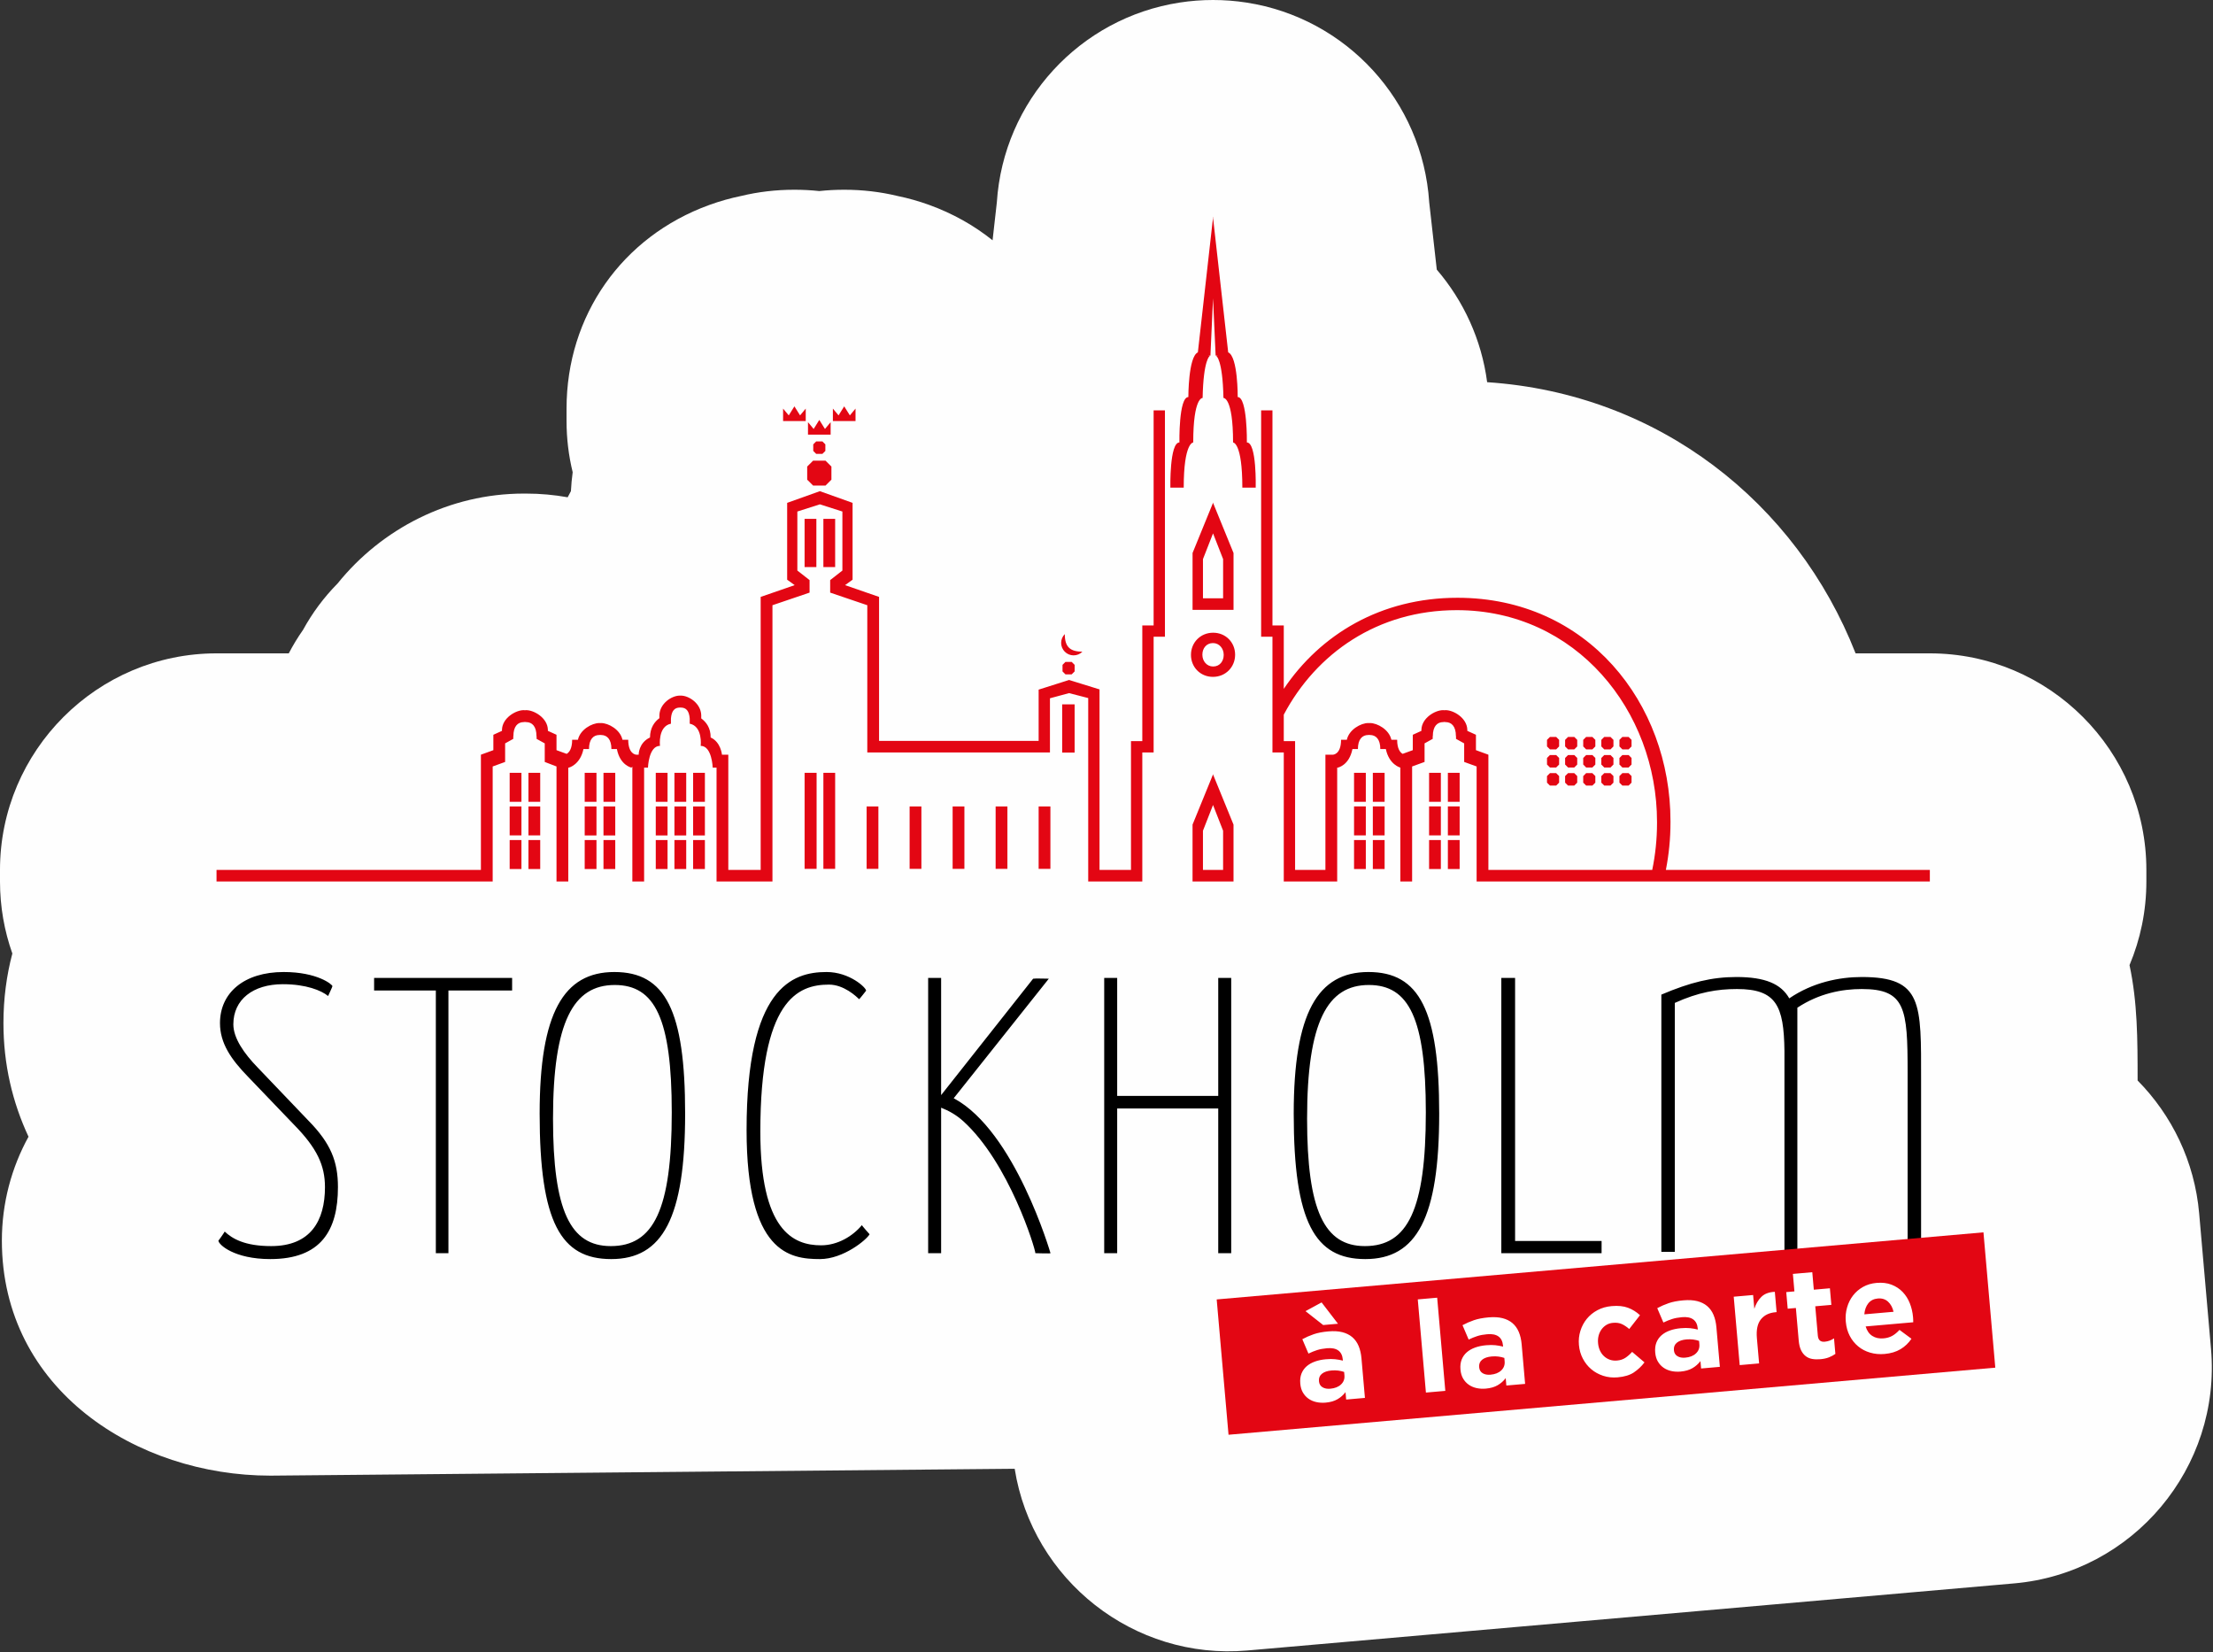
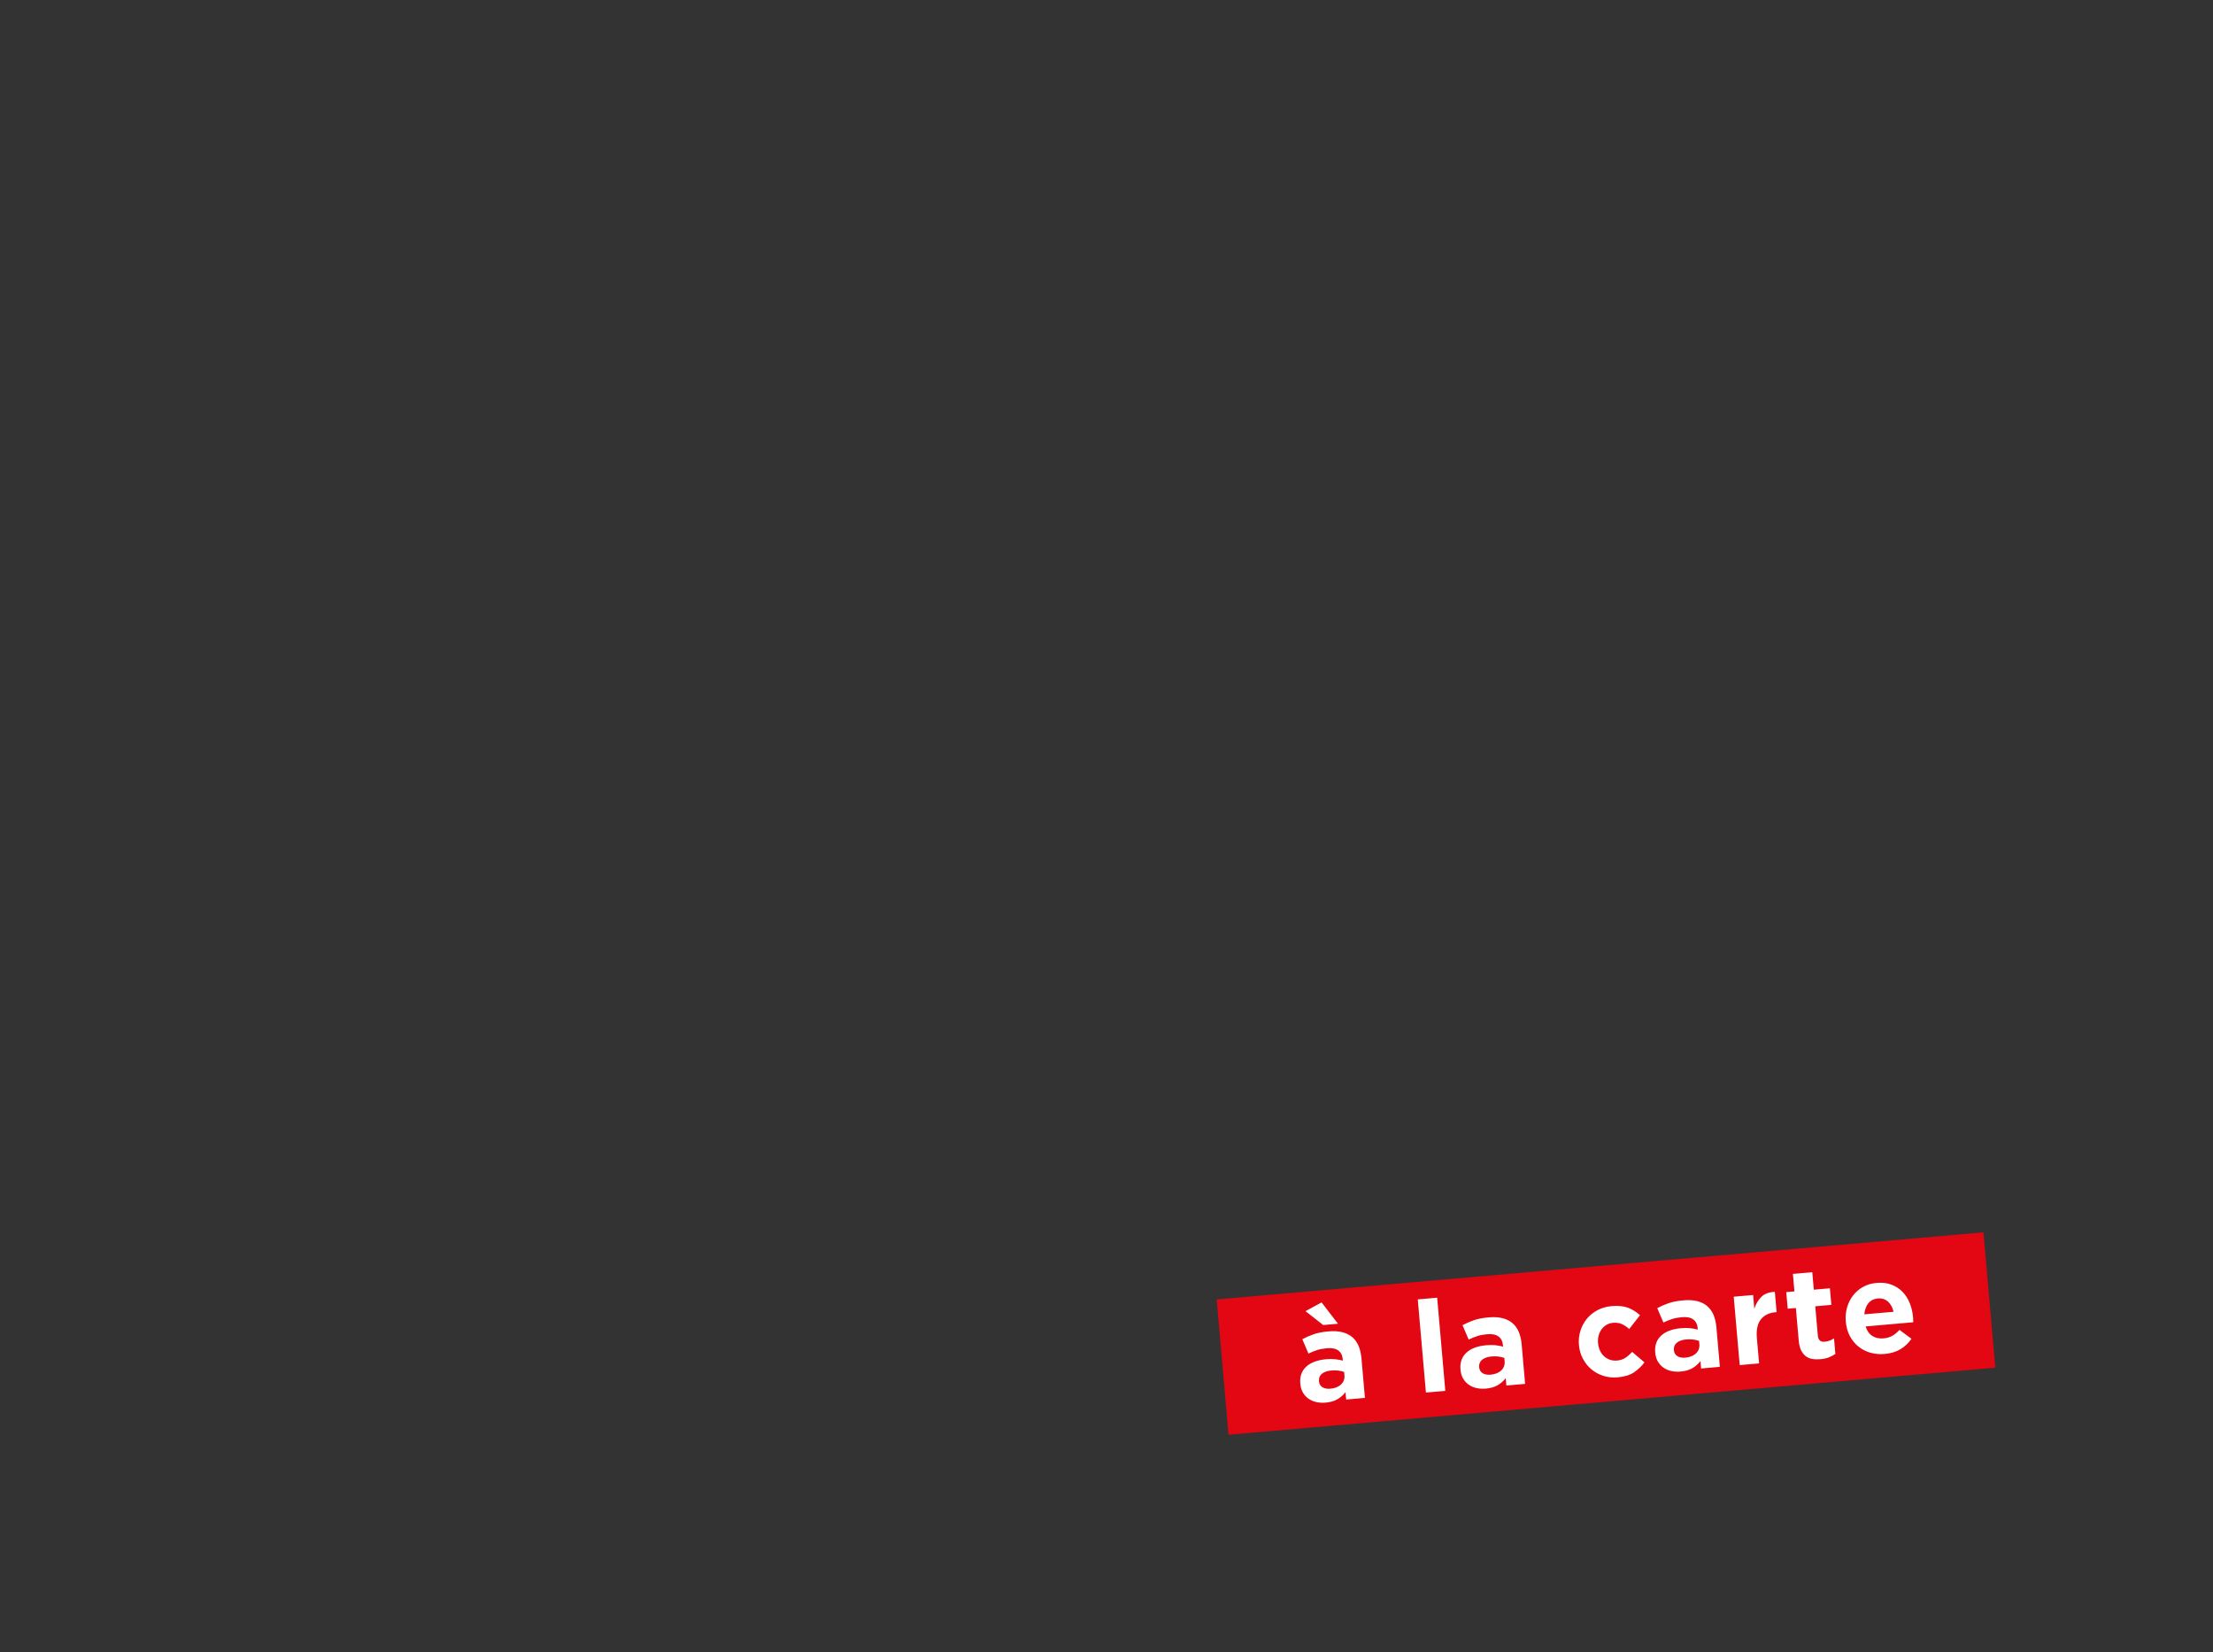
<svg xmlns="http://www.w3.org/2000/svg" width="100%" height="100%" viewBox="0 0 1022 763" version="1.1" xml:space="preserve" style="fill-rule:evenodd;clip-rule:evenodd;stroke-linejoin:round;stroke-miterlimit:1.414;">
  <rect x="0" y="0" width="1022" height="763" fill="#333333" stroke="none" />
-   <path d="M124.833,681.386c-61.608,0 -123.968,-39.595 -123.968,-108.532c0,-17.362 4.464,-33.713 12.302,-47.968c-7.447,-15.998 -11.575,-33.429 -11.575,-52.448c0,-11.261 1.43,-22.017 4.111,-32.15c-3.692,-10.414 -5.703,-21.612 -5.703,-33.265l0,-5.332c0,-55.078 44.922,-99.999 99.999,-99.999l33.36,0c1.957,-3.753 4.153,-7.364 6.576,-10.818c4.286,-7.841 9.647,-15.049 15.976,-21.461c20.361,-25.275 51.627,-41.499 85.928,-41.499c0.194,0 0.388,0.001 0.584,0.002c0.194,-0.001 0.388,-0.002 0.582,-0.002c6.514,0 12.918,0.585 19.158,1.706c0.484,-0.948 0.983,-1.888 1.496,-2.818c0.15,-2.954 0.423,-5.872 0.814,-8.752c-1.851,-7.585 -2.833,-15.504 -2.833,-23.645l0,-5.749c0,-42.892 25.615,-79.413 65.943,-94.021c4.854,-1.758 9.748,-3.136 14.649,-4.142c7.853,-1.9 16.088,-2.877 24.61,-2.878c3.905,-0.001 7.748,0.203 11.524,0.605c3.758,-0.401 7.586,-0.605 11.473,-0.605c8.539,-0.002 16.788,0.974 24.656,2.878c4.903,1.005 9.797,2.383 14.652,4.142c10.89,3.944 20.708,9.488 29.238,16.323l1.971,-17.514c3.031,-46.871 38.32,-85.174 84.462,-92.267c5.024,-0.778 10.16,-1.179 15.378,-1.177c5.218,-0.002 10.354,0.399 15.378,1.177c46.143,7.093 81.431,45.396 84.462,92.267l3.494,31.054c12.343,14.385 20.68,32.297 23.258,51.978c79.283,5.237 142.832,55.625 170.157,125.216l34.285,0c55.077,0 99.999,44.921 99.999,99.999l0,5.332c0,13.679 -2.77,26.733 -7.78,38.626c3.683,17.212 3.734,34.266 3.734,53.051l0,0.223c15.791,15.997 26.325,37.353 28.43,61.406l5.465,62.48c4.8,54.868 -36.036,103.534 -90.904,108.333l-354.103,30.978c-52.51,4.594 -99.339,-32.61 -107.475,-83.91l-343.763,3.176Z" style="fill:#fefefe;" />
-   <path d="M131.007,448.833c-18.339,0 -29.416,9.625 -29.416,23.605c0,9.263 5.085,16.708 13.073,24.88l21.062,21.971c10.717,10.893 14.346,18.883 14.346,28.869c0,15.437 -6.535,27.237 -24.876,27.237c-12.166,0 -17.978,-3.448 -21.425,-6.714c0,0.154 -2.906,4.335 -2.906,4.173c0,1.815 7.263,8.533 23.968,8.533c23.425,0 31.231,-13.254 31.231,-33.229c0,-11.804 -3.268,-20.155 -13.618,-30.687l-23.424,-24.512c-6.354,-6.538 -11.259,-13.619 -11.259,-19.976c0,-11.439 9.08,-18.523 22.882,-18.523c10.712,0 17.794,2.907 20.879,5.451c-0.021,0.004 2.069,-4.389 1.999,-4.539c0,-0.727 -6.899,-6.539 -22.516,-6.539Zm636.231,10.439c13.342,-5.668 23.332,-8.132 34.66,-8.132c13.338,0 20.64,3.202 24.415,9.858c10.824,-7.394 23.154,-9.858 33.475,-9.858c28.192,0 27.396,12.074 27.396,47.56l0,79.345l-6.213,0.003l0,-82.918c0,-29.571 -1.048,-38.443 -21.183,-38.443c-9.064,0 -19.672,1.972 -29.739,8.625l0,112.733l-5.963,0.003l0,-92.775c-0.254,-20.945 -3.817,-28.586 -21.937,-28.586c-9.06,0 -17.871,1.478 -28.694,6.409l0,114.949l-6.217,0.003l0,-118.776Zm-530.732,-1.905l0,-5.809l-63.737,0.004l0,5.805l28.509,0l0,121.299l5.812,0.003l0,-121.302l29.416,0Zm12.711,56.837c0,50.298 9.806,67.183 33.048,67.183c23.789,0 34.14,-19.064 34.14,-67.183c0,-47.574 -9.078,-65.371 -32.687,-65.371c-23.423,0 -34.501,18.885 -34.501,65.371Zm6.173,2.359c0,-44.852 9.444,-61.738 28.509,-61.738c18.523,0 26.329,15.438 26.329,58.833c0,44.851 -8.351,61.737 -28.144,61.737c-18.703,0 -26.694,-16.34 -26.694,-58.832Zm126.345,-67.73c-15.978,0 -36.953,7.265 -36.953,72.996c0,56.837 20.068,59.558 33.867,59.558c10.893,0 21.639,-8.997 22.943,-11.465c-0.051,-0.044 -3.606,-4.015 -3.543,-4.222c-4.244,5.119 -11.229,9.334 -18.854,9.334c-13.077,0 -28.059,-7.081 -28.059,-52.478c0,-60.649 17.162,-67.911 31.686,-67.911c6.904,0 12.656,5.473 13.928,6.745c0.193,-0.012 3.232,-3.939 3.232,-3.939c0,-1.453 -7.715,-8.618 -18.247,-8.618Zm46.9,129.833l5.992,0.003l0,-67.19c3.629,1.453 6.899,3.271 10.166,6.177c21.245,19.244 33.359,59.011 33.359,61.01c0.541,0 6.988,0.24 6.988,0.003c0,0 -16.377,-56.475 -44.705,-71.546l43.926,-55.207c0,0 -6.888,-0.176 -7.249,0.005l-42.485,53.749l0,-54.112l-5.992,0.004l0,127.104Zm133.963,0l5.992,0.003l0,-127.111l-5.992,0.004l0,54.47l-46.667,0l0,-54.474l-5.993,0.004l0,127.104l5.993,0.003l0,-66.825l46.667,0l0,66.822Zm34.862,-64.462c0,50.298 9.806,67.183 33.048,67.183c23.786,0 34.137,-19.064 34.137,-67.183c0,-47.574 -9.078,-65.371 -32.684,-65.371c-23.427,0 -34.501,18.885 -34.501,65.371Zm6.173,2.359c0,-44.852 9.441,-61.738 28.509,-61.738c18.52,0 26.329,15.438 26.329,58.833c0,44.851 -8.351,61.737 -28.147,61.737c-18.699,0 -26.691,-16.34 -26.691,-58.832Zm96.06,56.472l39.947,0l-0.004,5.631l-46.301,0l0,-127.104l6.358,-0.004l0,121.477Z" style="fill-rule:nonzero;" />
-   <path d="M99.999,401.691l122.092,0l0,-53.207l5.749,-2.09l0,-7.106l3.983,-1.811l0,-0.569c0.2,-5.44 6.365,-8.994 10.016,-8.994c0.208,0 0.402,0.017 0.584,0.047c0.181,-0.03 0.375,-0.047 0.582,-0.047c3.652,0 9.817,3.554 10.016,8.994l0,0.567l3.983,1.808l0,7.111l4.687,1.703c1.1,-0.623 2.54,-2.252 2.54,-6.512l2.666,0c1.02,-4.71 6.499,-7.713 9.856,-7.713c0.149,0 0.29,0.01 0.426,0.025c0.136,-0.015 0.277,-0.025 0.427,-0.025c3.356,0 8.835,3.003 9.855,7.713l2.666,0c0,6.576 3.43,6.883 3.751,6.898l1.072,0c0,0 -0.106,-5.436 5.226,-7.944c0.047,-4.554 2.129,-7.288 4.348,-8.913l0,-1.429c0.199,-5.439 5.738,-8.994 9.388,-8.994c0.093,0 0.183,0.004 0.271,0.01c0.087,-0.006 0.177,-0.01 0.27,-0.01c3.651,0 9.19,3.555 9.389,8.994l0,1.535c2.27,1.659 4.396,4.393 4.348,8.807c4.705,2.091 5.225,7.944 5.225,7.944l2.928,0l0,53.208l14.947,0l0,-126.064l15.706,-5.435l-3.474,-2.511l0,-35.479l15.052,-5.379l0,-0.038l0.052,0.019l0.052,-0.019l0,0.038l15.052,5.379l0,35.479l-3.474,2.511l15.705,5.435l0,66.479l73.694,0l0,-23.666l14.006,-4.443l0,-0.032l0.05,0.016l0.057,-0.018l0,0.035l14.006,4.336l0,83.357l14.53,0l0,-59.48l5.225,0l0,-53.414l5.228,0l0,-99.304l5.226,0l0,104.528l-5.226,0l0,53.42l-5.228,0l0,59.581l-2.297,0l0,0.001l-21.952,0l0,-0.001l-0.732,0l0,-84.691l-8.837,-2.28l-8.831,2.382l0,25.006l-1.775,0l-3.45,0l-73.694,0l0,0.001l-5.434,0l0,-67.977l-17.145,-5.823l0,-5.778l5.646,-4.412l0,-27.254l-10.402,-3.321l-10.402,3.321l0,27.254l5.645,4.412l0,5.778l-17.143,5.823l0,127.558l-2.09,0l0,0.002l-20.905,0l0,-0.002l-2.823,0l0,-52.578l-1.778,0c0,0 -0.314,-10.034 -5.538,-10.034c0,0 1.043,-8.991 -5.071,-10.246l0,-2.371c-0.275,-3.539 -1.654,-5.077 -4.139,-5.077c-0.068,0 -0.134,-0.003 -0.2,-0.009c-0.064,0.006 -0.131,0.009 -0.199,0.009c-2.484,0 -3.863,1.538 -4.139,5.077l0,2.371c-6.113,1.255 -5.07,10.246 -5.07,10.246c-5.226,0 -5.538,10.034 -5.538,10.034l-1.778,0l0,52.578l-5.436,0l0,-53.009l-0.416,0.431c0,0 -5.245,-1.003 -6.725,-8.571l-2.529,0c0,-4.544 -2.025,-6.488 -4.817,-6.488c-0.123,0 -0.241,-0.01 -0.356,-0.029c-0.116,0.019 -0.234,0.029 -0.357,0.029c-2.791,0 -4.816,1.944 -4.816,6.488l-2.557,0c-1.516,7.275 -6.697,8.571 -6.697,8.571l-0.314,0l0,52.579l-5.435,0l0,-53.102l-5.434,-2.091l0,-8.57l-3.765,-2.091l0,-1.254l-0.052,0c0,-4.543 -2.025,-6.487 -4.817,-6.487c-0.178,0 -0.35,-0.02 -0.512,-0.059c-0.164,0.039 -0.336,0.059 -0.513,0.059c-2.793,0 -4.817,1.944 -4.817,6.487l-0.053,0l0,1.254l-3.764,2.091l0,8.57l-5.75,2.091l0,53.102l-2.089,0l0,0.001l-125.438,0l0,-5.332Zm464.849,-18.095l0,18.095l-9.304,0l0,-18.095l4.652,-11.886l4.652,11.886Zm3.71,23.423l1.098,0l0,-26.245l-9.41,-23.066l0,-0.246l-0.05,0.123l-0.05,-0.123l0,0.246l-9.41,23.066l0,26.245l0.678,0l0,0.004l17.144,0l0,-0.004Zm183.556,-50.016l1.357,1.357l0,3.034l-1.357,1.358l-2.876,0l-1.357,-1.358l0,-3.034l1.356,-1.357l2.877,0Zm-8.362,0l1.361,1.357l0,3.034l-1.361,1.358l-2.877,0l-1.357,-1.358l0,-3.034l1.357,-1.357l2.877,0Zm-8.363,0l1.361,1.357l0,3.034l-1.361,1.358l-2.877,0l-1.356,-1.358l0,-3.034l1.356,-1.357l2.877,0Zm-8.362,0l1.356,1.357l0,3.034l-1.356,1.358l-2.877,0l-1.357,-1.358l0,-3.034l1.357,-1.357l2.877,0Zm-8.363,0l1.357,1.357l0,3.034l-1.357,1.358l-2.876,0l-1.357,-1.358l0,-3.034l1.357,-1.357l2.876,0Zm33.45,-8.362l1.357,1.356l0,3.035l-1.357,1.358l-2.877,0l-1.356,-1.358l0,-3.035l1.356,-1.356l2.877,0Zm-8.362,0l1.361,1.356l0,3.035l-1.361,1.358l-2.877,0l-1.357,-1.358l0,-3.035l1.357,-1.356l2.877,0Zm-8.363,0l1.361,1.356l0,3.035l-1.361,1.358l-2.877,0l-1.356,-1.358l0,-3.035l1.356,-1.356l2.877,0Zm-8.362,0l1.356,1.356l0,3.035l-1.356,1.358l-2.877,0l-1.357,-1.358l0,-3.035l1.357,-1.356l2.877,0Zm-8.363,0l1.357,1.356l0,3.035l-1.357,1.358l-2.876,0l-1.357,-1.358l0,-3.035l1.357,-1.356l2.876,0Zm33.45,-8.363l1.357,1.357l0,3.035l-1.357,1.358l-2.877,0l-1.356,-1.358l0,-3.035l1.356,-1.357l2.877,0Zm-8.362,0l1.361,1.357l0,3.035l-1.361,1.358l-2.877,0l-1.357,-1.358l0,-3.035l1.357,-1.357l2.877,0Zm-8.363,0l1.361,1.357l0,3.035l-1.361,1.358l-2.877,0l-1.356,-1.358l0,-3.035l1.356,-1.357l2.877,0Zm-8.362,0l1.356,1.357l0,3.035l-1.356,1.358l-2.877,0l-1.357,-1.358l0,-3.035l1.357,-1.357l2.877,0Zm-8.363,0l1.357,1.357l0,3.035l-1.357,1.358l-2.876,0l-1.357,-1.358l0,-3.035l1.357,-1.357l2.876,0Zm-125.802,-10.277c15.032,-28.336 43.35,-48.257 79.923,-48.257c55.129,0 92.449,46.589 92.449,97.751l0,0.572c0,7.367 -0.761,14.611 -2.211,21.624l-75.666,0l0,-53.207l-5.749,-2.09l0,-7.106l-3.982,-1.811l0,-0.569c-0.2,-5.44 -6.365,-8.994 -10.016,-8.994c-0.209,0 -0.402,0.017 -0.583,0.047c-0.183,-0.03 -0.376,-0.047 -0.584,-0.047c-3.651,0 -9.817,3.554 -10.016,8.994l0,0.569l-3.983,1.811l0,7.106l-4.686,1.703c-1.101,-0.623 -2.541,-2.252 -2.541,-6.512l-2.666,0c-1.019,-4.71 -6.498,-7.713 -9.854,-7.713c-0.15,0 -0.291,0.01 -0.428,0.025c-0.135,-0.015 -0.276,-0.025 -0.426,-0.025c-3.356,0 -8.836,3.003 -9.855,7.713l-2.667,0c0,6.899 -3.775,6.899 -3.775,6.899l-3.452,0l0,53.207l-14.006,0l0,-59.48l-5.226,0l0,-12.21Zm176.459,71.69c1.398,-7.121 2.13,-14.456 2.13,-21.911l0,-0.572c0,-54.591 -38.447,-103.183 -98.382,-103.183c-35.395,0 -63.292,16.948 -80.207,42.067l0,-29.295l-5.228,0l0,-99.304l-5.225,0l0,104.528l5.225,0l0,53.42l5.228,0l0,59.581l4.286,0l0,0.001l17.771,0l0,-0.001l2.611,0l0,-52.579l0.312,0c0,0 5.246,-1.003 6.726,-8.571l2.528,0c0,-4.544 2.025,-6.488 4.817,-6.488c0.123,0 0.242,-0.01 0.356,-0.029c0.116,0.019 0.235,0.029 0.358,0.029c2.792,0 4.816,1.944 4.816,6.488l2.557,0c1.504,7.219 6.615,8.549 6.695,8.571l0,52.579l5.436,0l0,-53.102l5.749,-2.091l0,-8.57l3.764,-2.091l0,-1.254l0.053,0c0,-4.543 2.024,-6.487 4.816,-6.487c0.179,0 0.35,-0.02 0.514,-0.059c0.163,0.039 0.334,0.059 0.513,0.059c2.792,0 4.817,1.944 4.817,6.487l0.05,0l0,1.254l3.766,2.091l0,8.57l5.749,2.091l0,53.102l2.088,0l0,0.001l207.22,0l0,-5.332l-121.909,0Zm-109.351,-15.942l5.436,0l0,-13.378l-5.436,0l0,13.378Zm0,15.521l5.436,0l0,-13.379l-5.436,0l0,13.379Zm0,-31.042l5.436,0l0,-13.378l-5.436,0l0,13.378Zm8.678,15.521l5.435,0l0,-13.378l-5.435,0l0,13.378Zm0,15.521l5.435,0l0,-13.379l-5.435,0l0,13.379Zm0,-31.042l5.435,0l0,-13.378l-5.435,0l0,13.378Zm-43.331,15.521l5.436,0l0,-13.378l-5.436,0l0,13.378Zm0,15.521l5.436,0l0,-13.379l-5.436,0l0,13.379Zm0,-31.042l5.436,0l0,-13.378l-5.436,0l0,13.378Zm8.677,15.521l5.437,0l0,-13.378l-5.437,0l0,13.378Zm0,15.521l5.437,0l0,-13.379l-5.437,0l0,13.379Zm0,-31.042l5.437,0l0,-13.378l-5.437,0l0,13.378Zm-384.518,15.521l-5.435,0l0,-13.378l5.435,0l0,13.378Zm0,15.521l-5.435,0l0,-13.379l5.435,0l0,13.379Zm0,-31.042l-5.435,0l0,-13.378l5.435,0l0,13.378Zm-8.673,15.521l-5.435,0l0,-13.378l5.435,0l0,13.378Zm0,15.521l-5.435,0l0,-13.379l5.435,0l0,13.379Zm0,-31.042l-5.435,0l0,-13.378l5.435,0l0,13.378Zm43.326,15.521l-5.436,0l0,-13.378l5.436,0l0,13.378Zm0,15.521l-5.436,0l0,-13.379l5.436,0l0,13.379Zm0,-31.042l-5.436,0l0,-13.378l5.436,0l0,13.378Zm-8.674,15.521l-5.436,0l0,-13.378l5.436,0l0,13.378Zm0,15.521l-5.436,0l0,-13.379l5.436,0l0,13.379Zm0,-31.042l-5.436,0l0,-13.378l5.436,0l0,13.378Zm32.821,15.521l-5.436,0l0,-13.378l5.436,0l0,13.378Zm0,15.521l-5.436,0l0,-13.379l5.436,0l0,13.379Zm0,-31.042l-5.436,0l0,-13.378l5.436,0l0,13.378Zm17.25,15.521l-5.435,0l0,-13.378l5.435,0l0,13.378Zm0,15.521l-5.435,0l0,-13.379l5.435,0l0,13.379Zm0,-31.042l-5.435,0l0,-13.378l5.435,0l0,13.378Zm-8.626,15.521l-5.435,0l0,-13.378l5.435,0l0,13.378Zm0,15.521l-5.435,0l0,-13.379l5.435,0l0,13.379Zm0,-31.042l-5.435,0l0,-13.378l5.435,0l0,13.378Zm244.498,-206.032l1.078,-0.192l-0.817,0.295c0,0 2.98,1.464 3.345,19.445c0,0 4.443,-0.524 4.443,20.54c0,0 4.285,-0.051 4.285,20.854l6.17,0c0,0 0.524,-20.854 -4.077,-20.854c0,0 0.261,-20.957 -4.235,-20.957c0,0 0.143,-18.699 -4.393,-20.643l-6.949,-61.753l0,-0.929l-0.052,0.464l-0.052,-0.464l0,0.929l-6.951,61.759c-4.438,1.977 -4.392,20.637 -4.392,20.637c-4.495,0 -4.13,20.957 -4.13,20.957c-4.599,0 -4.181,20.854 -4.181,20.854l6.169,0c0,-20.905 4.392,-20.854 4.392,-20.854c0,-21.064 4.337,-20.54 4.337,-20.54c0.365,-17.981 3.344,-19.445 3.344,-19.445l-0.815,-0.295l1.077,0.192l1.202,-26.455l1.202,26.455Zm-175.716,97.632l-5.435,0l0,-22.267l5.435,0l0,22.267Zm-8.678,0l-5.435,0l0,-22.267l5.435,0l0,22.267Zm187.843,-3.669l0,18.093l-9.303,0l0,-18.093l4.652,-11.885l4.651,11.885Zm3.711,23.424l1.098,0l0,-26.244l-9.41,-23.068l0,-0.245l-0.05,0.123l-0.05,-0.123l0,0.245l-9.41,23.068l0,26.244l0.678,0l0,0.003l17.144,0l0,-0.003Zm-8.397,30.946c5.87,0 10.226,-4.562 10.226,-10.194l0,-0.072c0,-5.628 -4.319,-10.12 -10.156,-10.12c-5.871,0 -10.226,4.566 -10.226,10.192l0,0.075c0,5.627 4.318,10.119 10.156,10.119Zm0.07,-4.784c-2.954,0 -4.96,-2.522 -4.96,-5.41l0,-0.072c0,-2.889 1.829,-5.336 4.89,-5.336c2.954,0 4.959,2.521 4.959,5.408l0,0.075c0,2.888 -1.829,5.335 -4.889,5.335Zm-65.314,-2.119l1.36,1.357l0,3.036l-1.36,1.356l-2.877,0l-1.358,-1.356l0,-3.036l1.358,-1.357l2.877,0Zm-3.184,-4.709c2.246,2.246 5.886,2.246 8.132,0c-5.248,-0.074 -8.153,-1.77 -8.132,-8.131c-2.245,2.245 -2.245,5.885 0,8.131Zm-106.051,100.261l-5.435,0l0,-44.332l5.435,0l0,44.332Zm-8.57,0l-5.539,0l0,-44.332l5.539,0l0,44.332Zm119.161,-53.7l-5.749,0l0,-22.264l5.749,0l0,22.264Zm-116.471,-143.664l1.357,1.356l0,3.036l-1.357,1.357l-2.876,0l-1.358,-1.357l0,-3.036l1.358,-1.356l2.876,0Zm-18.162,-9.409l10.454,0l0,-5.749l-2.615,3.135l-2.614,-4.177l-2.611,4.177l-2.614,-3.135l0,5.749Zm22.997,0l10.453,0l0,-5.749l-2.614,3.135l-2.614,-4.177l-2.611,4.177l-2.614,-3.135l0,5.749Zm-11.499,6.273l10.454,0l0,-5.75l-2.614,3.135l-2.615,-4.178l-2.61,4.178l-2.615,-3.135l0,5.75Zm8.101,12.021l2.718,2.717l0,6.063l-2.718,2.718l-5.749,0l-2.718,-2.718l0,-6.063l2.718,-2.717l5.749,0Zm103.849,188.479l-5.434,0l0,-28.807l5.434,0l0,28.807Zm-19.857,0l-5.435,0l0,-28.807l5.435,0l0,28.807Zm-19.861,0l-5.436,0l0,-28.807l5.436,0l0,28.807Zm-19.862,0l-5.436,0l0,-28.807l5.436,0l0,28.807Zm-19.861,0l-5.436,0l0,-28.807l5.436,0l0,28.807Z" style="fill:#e30613;fill-rule:nonzero;" />
  <path d="M567.356,662.502l-5.466,-62.482l354.104,-30.976l5.466,62.481l-354.104,30.977Z" style="fill:#e30613;" />
  <path d="M611.071,611.843l6.837,-0.598l-7.574,-9.848l-7.424,4.034l8.161,6.412Zm-0.339,28.712c-0.963,-0.589 -1.497,-1.494 -1.6,-2.711l-0.012,-0.118c-0.126,-1.415 0.333,-2.544 1.364,-3.384c1.037,-0.841 2.515,-1.349 4.441,-1.516c1.098,-0.097 2.143,-0.077 3.123,0.051c0.98,0.133 1.88,0.34 2.696,0.627l0.14,1.59c0.144,1.652 -0.377,3.043 -1.563,4.174c-1.188,1.136 -2.844,1.792 -4.964,1.98c-1.453,0.125 -2.663,-0.102 -3.625,-0.693Zm6.959,5.534c1.467,-0.858 2.699,-1.946 3.691,-3.259l0.298,3.419l8.666,-0.76l-1.604,-18.328c-0.188,-2.12 -0.63,-4.012 -1.327,-5.67c-0.702,-1.664 -1.693,-3.031 -2.973,-4.108c-1.239,-1.037 -2.762,-1.785 -4.562,-2.243c-1.802,-0.453 -3.937,-0.575 -6.416,-0.357c-2.67,0.232 -4.926,0.666 -6.775,1.304c-1.842,0.635 -3.594,1.403 -5.257,2.303l2.835,6.637c1.405,-0.676 2.751,-1.221 4.046,-1.631c1.286,-0.408 2.799,-0.689 4.529,-0.84c2.237,-0.195 3.967,0.147 5.195,1.028c1.225,0.886 1.92,2.269 2.083,4.154l0.048,0.53c-1.172,-0.291 -2.371,-0.505 -3.587,-0.634c-1.222,-0.133 -2.637,-0.13 -4.245,0.014c-1.889,0.162 -3.588,0.52 -5.104,1.07c-1.515,0.55 -2.795,1.284 -3.846,2.205c-1.047,0.926 -1.829,2.043 -2.349,3.352c-0.516,1.313 -0.701,2.836 -0.549,4.561l0.01,0.119c0.137,1.574 0.543,2.932 1.217,4.082c0.676,1.146 1.538,2.091 2.592,2.833c1.056,0.736 2.258,1.257 3.611,1.552c1.354,0.298 2.773,0.379 4.27,0.25c2.199,-0.192 4.035,-0.719 5.503,-1.583Zm40.821,-3.063l8.957,-0.786l-3.761,-43.02l-8.957,0.786l3.761,43.02Zm26.2,-8.942c-0.963,-0.591 -1.497,-1.495 -1.603,-2.711l-0.008,-0.119c-0.125,-1.416 0.328,-2.544 1.365,-3.384c1.036,-0.844 2.515,-1.35 4.439,-1.519c1.099,-0.097 2.139,-0.078 3.123,0.054c0.982,0.133 1.881,0.341 2.697,0.624l0.14,1.593c0.144,1.648 -0.377,3.043 -1.565,4.175c-1.187,1.135 -2.842,1.792 -4.962,1.976c-1.457,0.129 -2.663,-0.1 -3.626,-0.689Zm6.959,5.534c1.468,-0.859 2.699,-1.948 3.691,-3.259l0.299,3.414l8.662,-0.756l-1.6,-18.327c-0.188,-2.12 -0.63,-4.012 -1.327,-5.675c-0.701,-1.66 -1.693,-3.028 -2.973,-4.105c-1.239,-1.039 -2.762,-1.784 -4.561,-2.242c-1.805,-0.456 -3.943,-0.575 -6.417,-0.361c-2.67,0.237 -4.93,0.671 -6.774,1.306c-1.843,0.638 -3.599,1.405 -5.262,2.3l2.839,6.641c1.405,-0.674 2.752,-1.219 4.041,-1.63c1.291,-0.408 2.8,-0.689 4.529,-0.839c2.242,-0.196 3.972,0.147 5.2,1.028c1.224,0.881 1.917,2.268 2.083,4.152l0.049,0.531c-1.177,-0.291 -2.373,-0.505 -3.589,-0.638c-1.221,-0.129 -2.637,-0.125 -4.244,0.015c-1.889,0.166 -3.588,0.523 -5.105,1.074c-1.515,0.545 -2.797,1.282 -3.845,2.204c-1.047,0.922 -1.829,2.044 -2.348,3.352c-0.517,1.313 -0.702,2.836 -0.551,4.562l0.012,0.118c0.136,1.571 0.541,2.931 1.216,4.082c0.675,1.147 1.538,2.091 2.593,2.828c1.055,0.742 2.257,1.258 3.61,1.557c1.354,0.298 2.773,0.38 4.266,0.251c2.202,-0.193 4.034,-0.719 5.506,-1.583Zm62.899,-5.918c1.87,-1.251 3.497,-2.788 4.883,-4.613l-5.708,-4.847c-1.01,1.123 -2.05,2.033 -3.117,2.74c-1.065,0.705 -2.345,1.125 -3.838,1.255c-1.221,0.107 -2.338,-0.022 -3.36,-0.387c-1.021,-0.365 -1.921,-0.911 -2.695,-1.637c-0.778,-0.723 -1.398,-1.597 -1.866,-2.627c-0.464,-1.028 -0.753,-2.149 -0.859,-3.37l-0.008,-0.117c-0.103,-1.177 -0.014,-2.305 0.266,-3.378c0.284,-1.074 0.734,-2.032 1.353,-2.881c0.619,-0.844 1.369,-1.533 2.253,-2.069c0.886,-0.531 1.895,-0.848 3.035,-0.947c1.612,-0.14 2.984,0.058 4.119,0.59c1.136,0.535 2.261,1.286 3.375,2.261l4.966,-6.377c-1.641,-1.519 -3.48,-2.663 -5.527,-3.432c-2.046,-0.772 -4.566,-1.026 -7.549,-0.767c-2.437,0.214 -4.628,0.84 -6.575,1.884c-1.95,1.04 -3.585,2.371 -4.908,3.99c-1.32,1.622 -2.307,3.469 -2.957,5.547c-0.649,2.075 -0.878,4.232 -0.683,6.47l0.012,0.119c0.196,2.238 0.792,4.314 1.792,6.225c0.999,1.912 2.289,3.543 3.872,4.889c1.582,1.346 3.422,2.364 5.519,3.05c2.103,0.685 4.33,0.925 6.686,0.719c3.142,-0.273 5.65,-1.037 7.519,-2.29Zm20.077,-7.486c-0.963,-0.59 -1.498,-1.493 -1.605,-2.711l-0.008,-0.117c-0.124,-1.412 0.332,-2.542 1.365,-3.386c1.037,-0.841 2.514,-1.349 4.44,-1.516c1.099,-0.094 2.142,-0.077 3.124,0.053c0.98,0.132 1.88,0.342 2.695,0.627l0.14,1.589c0.144,1.651 -0.376,3.042 -1.563,4.173c-1.188,1.137 -2.844,1.793 -4.964,1.982c-1.457,0.125 -2.663,-0.104 -3.624,-0.694Zm6.957,5.538c1.469,-0.862 2.7,-1.95 3.692,-3.263l0.299,3.419l8.666,-0.76l-1.605,-18.327c-0.188,-2.121 -0.63,-4.012 -1.328,-5.672c-0.7,-1.663 -1.692,-3.031 -2.971,-4.104c-1.239,-1.04 -2.762,-1.788 -4.562,-2.246c-1.803,-0.454 -3.939,-0.575 -6.417,-0.358c-2.668,0.232 -4.925,0.668 -6.773,1.306c-1.845,0.634 -3.599,1.405 -5.263,2.3l2.839,6.639c1.405,-0.674 2.752,-1.222 4.042,-1.63c1.292,-0.411 2.803,-0.69 4.532,-0.841c2.239,-0.195 3.968,0.148 5.196,1.028c1.224,0.885 1.921,2.268 2.084,4.153l0.048,0.531c-1.177,-0.292 -2.371,-0.505 -3.588,-0.634c-1.221,-0.133 -2.637,-0.126 -4.245,0.014c-1.888,0.166 -3.587,0.521 -5.103,1.069c-1.516,0.55 -2.8,1.283 -3.847,2.206c-1.047,0.926 -1.83,2.042 -2.349,3.355c-0.516,1.313 -0.7,2.833 -0.55,4.562l0.012,0.118c0.137,1.571 0.543,2.932 1.217,4.079c0.675,1.147 1.538,2.091 2.592,2.831c1.055,0.739 2.257,1.258 3.611,1.553c1.353,0.299 2.773,0.384 4.266,0.251c2.202,-0.192 4.034,-0.719 5.505,-1.579Zm21.817,-1.405l8.96,-0.784l-1.021,-11.669c-0.336,-3.809 0.273,-6.692 1.825,-8.651c1.553,-1.954 3.82,-3.064 6.803,-3.325l0.474,-0.041l-0.819,-9.37c-2.686,0.113 -4.754,0.888 -6.21,2.323c-1.461,1.435 -2.545,3.27 -3.261,5.512l-0.557,-6.364l-8.956,0.782l2.762,31.587Zm41.179,-3.572c1.109,-0.432 2.113,-0.967 3.006,-1.601l-0.627,-7.187c-1.306,0.907 -2.747,1.426 -4.319,1.564c-1.925,0.169 -2.976,-0.771 -3.157,-2.822l-1.183,-13.544l7.428,-0.649l-0.672,-7.663l-7.427,0.653l-0.704,-8.076l-8.957,0.785l0.704,8.072l-3.773,0.333l0.672,7.659l3.772,-0.329l1.309,14.968c0.162,1.848 0.521,3.349 1.077,4.506c0.557,1.162 1.272,2.076 2.143,2.751c0.869,0.679 1.876,1.114 3.023,1.309c1.143,0.2 2.405,0.236 3.78,0.115c1.493,-0.129 2.795,-0.413 3.905,-0.844Zm16.373,-19.873c0.174,-2.073 0.79,-3.769 1.84,-5.089c1.051,-1.316 2.522,-2.061 4.407,-2.227c1.888,-0.163 3.451,0.324 4.702,1.461c1.245,1.139 2.094,2.695 2.549,4.675l-13.498,1.18Zm16.727,16.086c2.032,-1.224 3.71,-2.83 5.045,-4.806l-5.525,-4.089c-1.157,1.25 -2.305,2.183 -3.44,2.795c-1.132,0.611 -2.444,0.985 -3.939,1.117c-2.001,0.174 -3.728,-0.199 -5.173,-1.121c-1.449,-0.921 -2.478,-2.386 -3.086,-4.391l21.981,-1.926c0,-0.435 -0.007,-0.848 -0.022,-1.243c-0.015,-0.394 -0.036,-0.77 -0.067,-1.124c-0.198,-2.238 -0.688,-4.363 -1.477,-6.373c-0.79,-2.009 -1.897,-3.753 -3.309,-5.231c-1.415,-1.48 -3.13,-2.608 -5.137,-3.382c-2.005,-0.775 -4.329,-1.047 -6.958,-0.816c-2.32,0.203 -4.391,0.819 -6.221,1.852c-1.832,1.028 -3.371,2.353 -4.613,3.964c-1.247,1.615 -2.161,3.456 -2.751,5.528c-0.594,2.068 -0.79,4.226 -0.594,6.464l0.011,0.117c0.211,2.438 0.819,4.61 1.818,6.521c0.995,1.913 2.297,3.533 3.898,4.857c1.601,1.323 3.443,2.289 5.538,2.897c2.091,0.61 4.315,0.813 6.676,0.605c2.865,-0.25 5.313,-0.987 7.345,-2.215" style="fill:#fff;fill-rule:nonzero;" />
</svg>